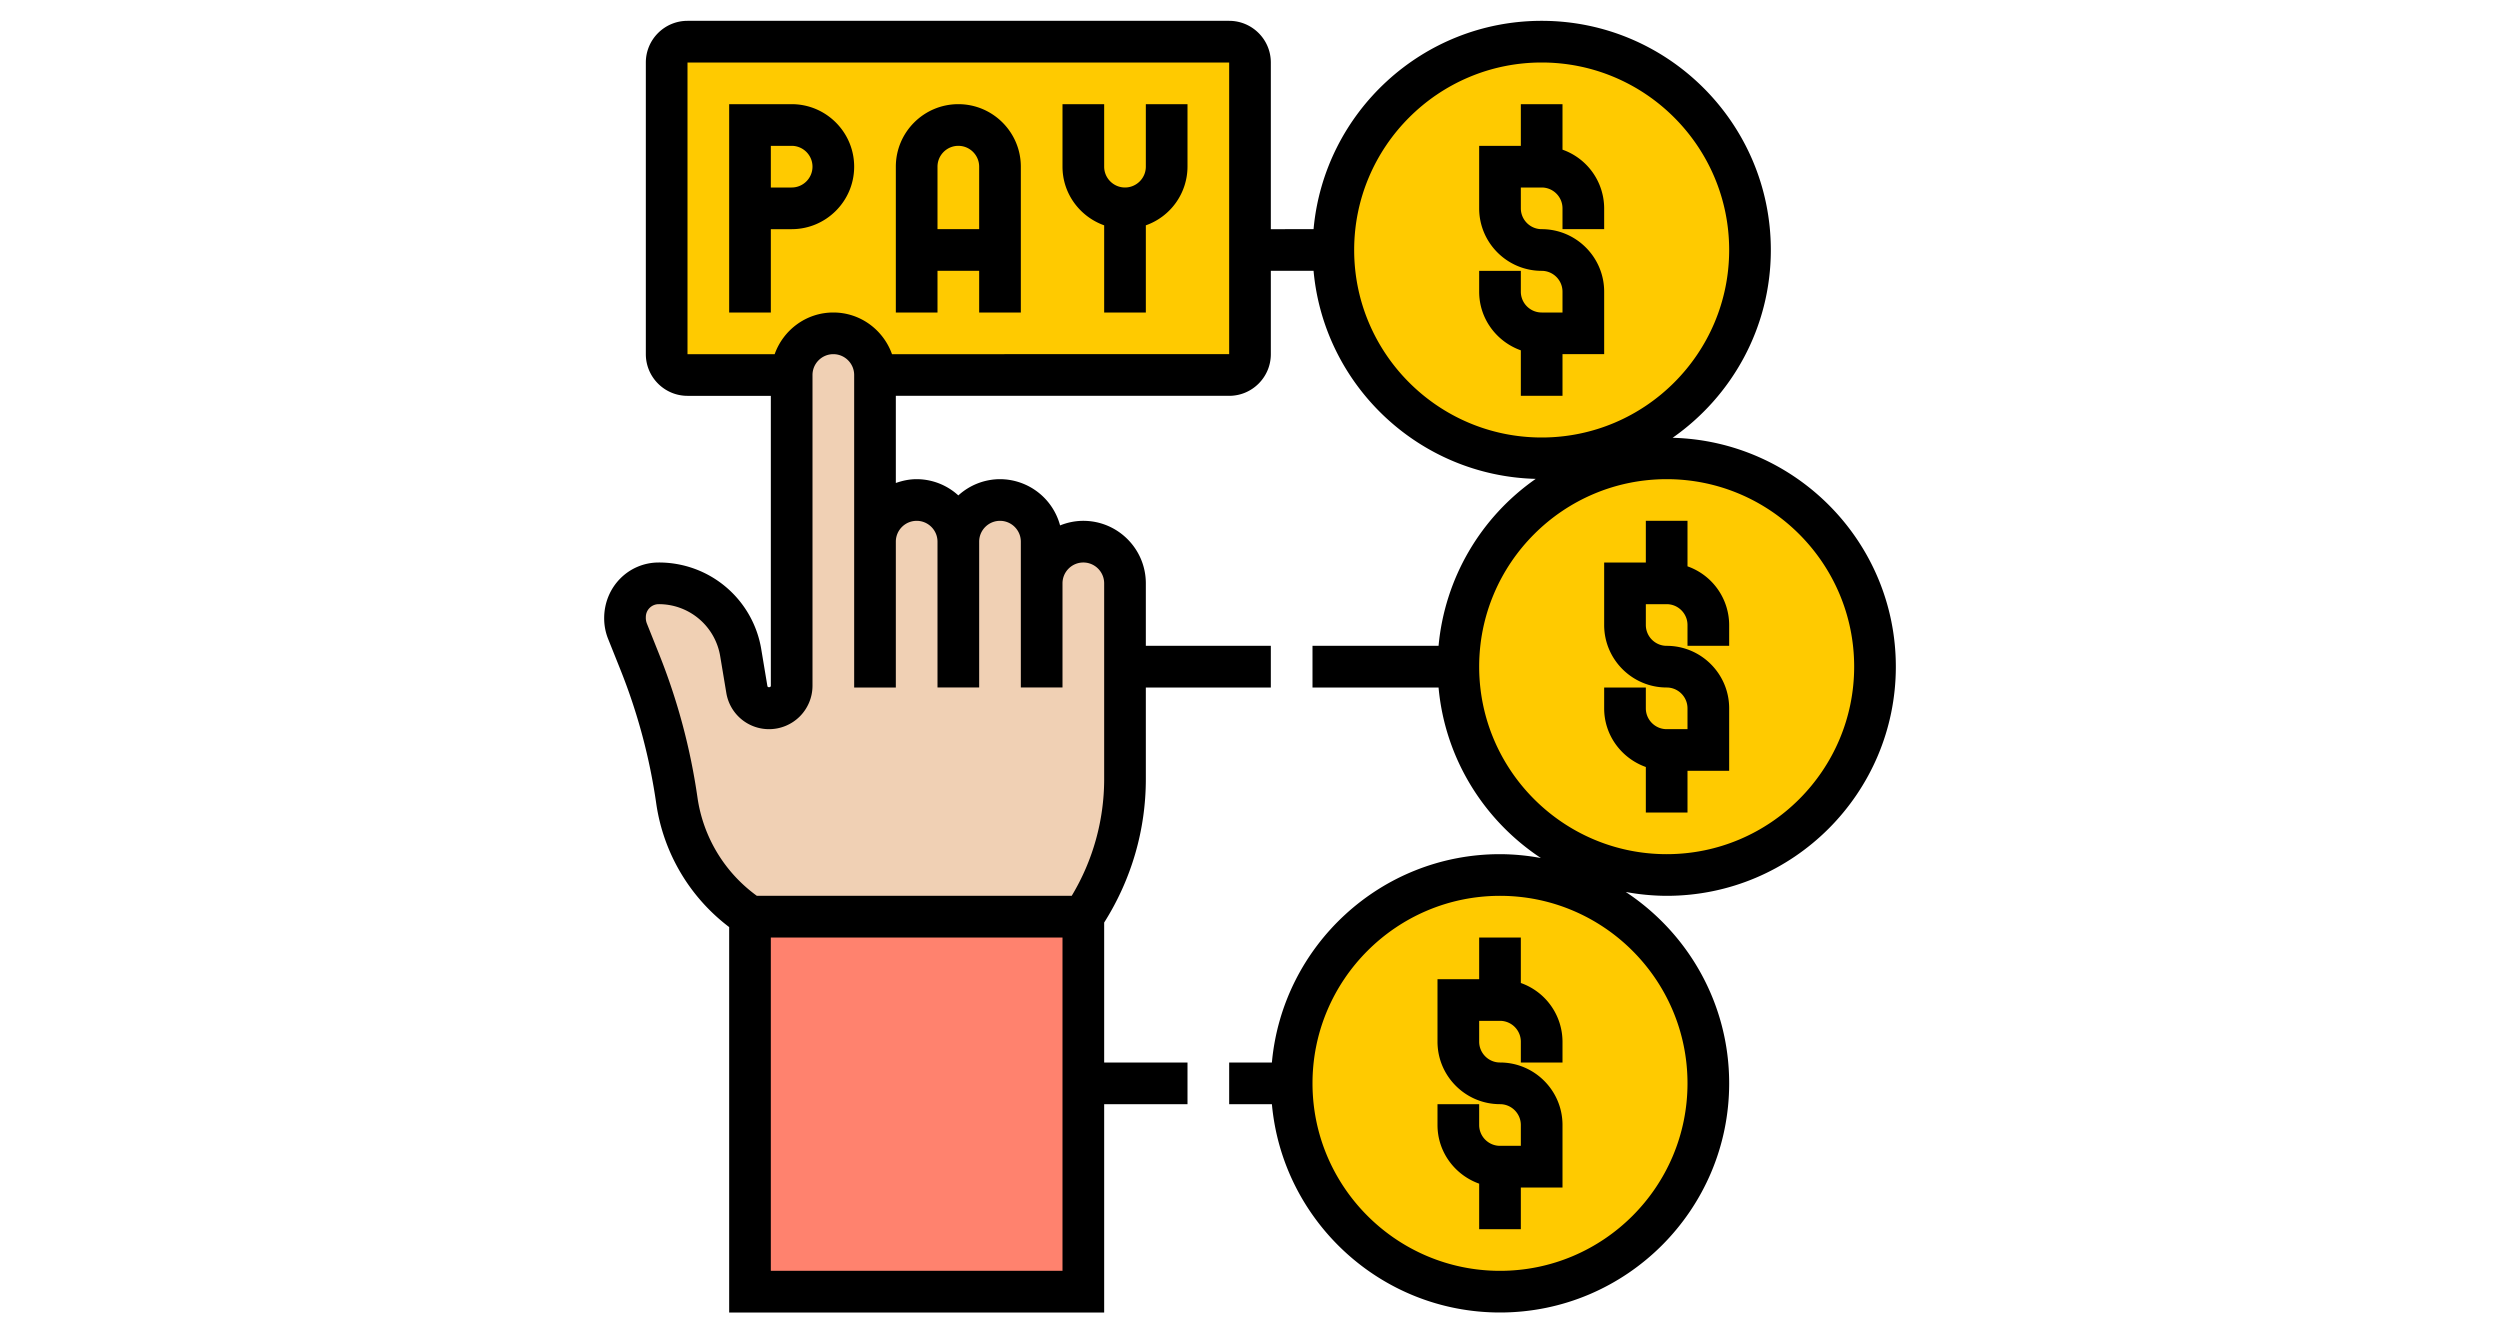
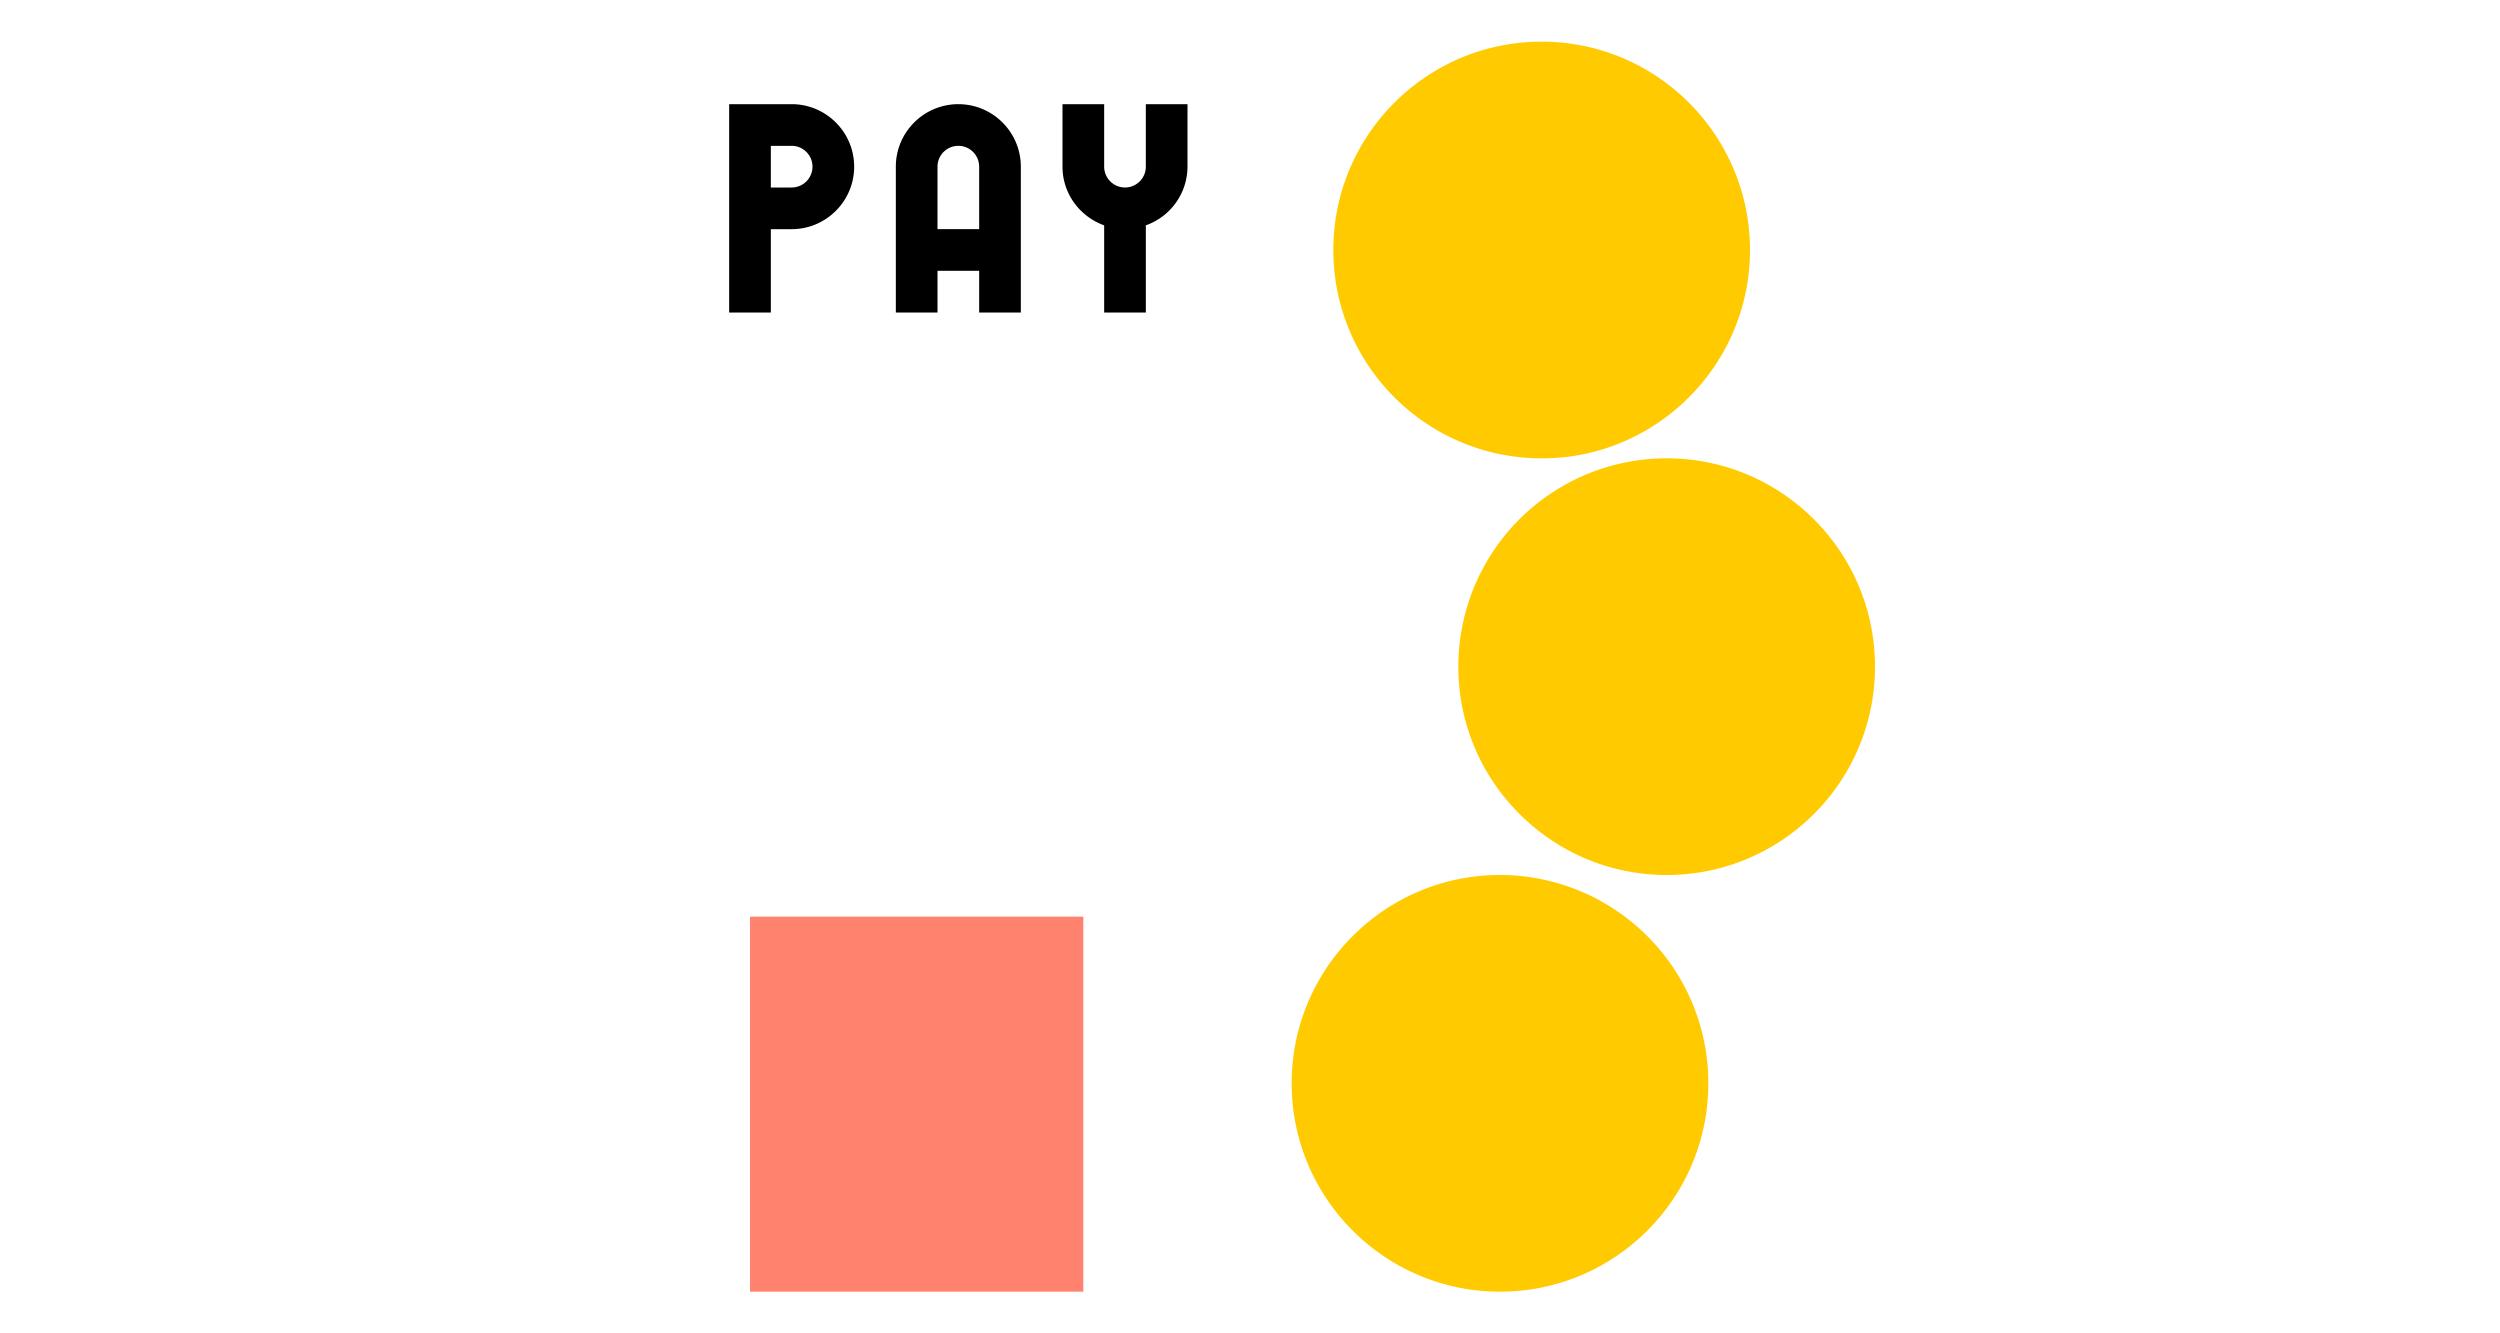
<svg xmlns="http://www.w3.org/2000/svg" version="1.1" width="120px" x="0" y="0" viewBox="0 0 64 64" style="enable-background:new 0 0 512 512" xml:space="preserve" class="">
  <g>
-     <path fill="#ffca00" d="M31 2H5c-.55 0-1 .45-1 1v14c0 .55.45 1 1 1h26c.55 0 1-.45 1-1V3c0-.55-.45-1-1-1z" opacity="1" data-original="#e6e9ed" class="" />
    <path fill="#ffca00" d="M46 2c5.52 0 10 4.48 10 10 0 5.16-3.92 9.42-8.95 9.95-.34.03-.69.05-1.05.05-5.52 0-10-4.48-10-10S40.48 2 46 2zM52 22c5.52 0 10 4.48 10 10s-4.48 10-10 10c-1.04 0-2.03-.16-2.97-.45C44.96 40.28 42 36.48 42 32a9.997 9.997 0 0 1 10-10zM46.5 42.32C50.81 43.43 54 47.34 54 52c0 5.52-4.48 10-10 10s-10-4.48-10-10 4.48-10 10-10c.86 0 1.7.11 2.5.32z" opacity="1" data-original="#fcd770" class="" />
    <path fill="#ff826e" d="M24 52v10H8V44h16z" opacity="1" data-original="#ff826e">
        </path>
-     <path fill="#f0d0b4" d="M22 28c0-1.1.9-2 2-2 .55 0 1.05.22 1.41.59.37.36.59.86.59 1.41v9.39c0 2.36-.7 4.65-2 6.61H8a8.044 8.044 0 0 1-3.51-5.57 28.92 28.92 0 0 0-1.78-6.65l-.59-1.48c-.08-.2-.12-.41-.12-.62v-.06c0-.9.72-1.62 1.62-1.62.98 0 1.88.35 2.58.95.7.59 1.2 1.43 1.36 2.39l.29 1.76c.09.52.54.9 1.07.9.6 0 1.08-.48 1.08-1.08V18c0-1.1.9-2 2-2 .55 0 1.05.22 1.41.59.37.36.59.86.59 1.41v8c0-1.1.9-2 2-2 .55 0 1.05.22 1.41.59.37.36.59.86.59 1.41 0-1.1.9-2 2-2 .55 0 1.05.22 1.41.59.37.36.59.86.59 1.41z" opacity="1" data-original="#f0d0b4" />
    <path d="M17 13h2v2h2V8c0-1.654-1.346-3-3-3s-3 1.346-3 3v7h2zm1-6c.551 0 1 .449 1 1v3h-2V8c0-.551.449-1 1-1zM9 11h1c1.654 0 3-1.346 3-3s-1.346-3-3-3H7v10h2zm0-4h1c.551 0 1 .449 1 1s-.449 1-1 1H9zM25 10.816V15h2v-4.184A2.996 2.996 0 0 0 29 8V5h-2v3c0 .551-.449 1-1 1s-1-.449-1-1V5h-2v3c0 1.302.839 2.402 2 2.816z" fill="#000000" opacity="1" data-original="#000000" class="" />
-     <path d="M63 32c0-5.969-4.782-10.832-10.715-10.986C55.131 19.024 57 15.728 57 12c0-6.065-4.935-11-11-11-5.728 0-10.442 4.402-10.949 10H33V3c0-1.103-.897-2-2-2H5c-1.103 0-2 .897-2 2v14c0 1.103.897 2 2 2h4v13.917c0 .084-.15.097-.165.014l-.293-1.76A4.975 4.975 0 0 0 3.618 27C2.174 27 1 28.174 1 29.677c0 .343.064.678.191.994l.593 1.483A27.934 27.934 0 0 1 3.5 38.572 9.065 9.065 0 0 0 7 44.5V63h18V53h4v-2h-4v-6.718c1.305-2.065 2-4.437 2-6.887V33h6v-2h-6v-3c0-1.654-1.346-3-3-3-.395 0-.77.081-1.116.22A2.995 2.995 0 0 0 20 23a2.98 2.98 0 0 0-2 .78 2.976 2.976 0 0 0-2-.78c-.352 0-.686.072-1 .184V19h16c1.103 0 2-.897 2-2v-4h2.051c.499 5.504 5.067 9.841 10.664 9.986A10.999 10.999 0 0 0 41.051 31H35v2h6.051c.31 3.42 2.19 6.39 4.913 8.186A10.97 10.97 0 0 0 44 41c-5.728 0-10.442 4.402-10.949 10H31v2h2.051c.507 5.598 5.221 10 10.949 10 6.065 0 11-4.935 11-11 0-3.837-1.978-7.217-4.964-9.186A10.97 10.97 0 0 0 52 43c6.065 0 11-4.935 11-11zM23 61H9V45h14zm-7-36c.551 0 1 .449 1 1v7h2v-7c0-.551.449-1 1-1s1 .449 1 1v7h2v-5c0-.551.449-1 1-1s1 .449 1 1v9.395A10.86 10.86 0 0 1 23.442 43H8.33a7.07 7.07 0 0 1-2.85-4.711 29.948 29.948 0 0 0-1.838-6.878l-.593-1.484A.75.75 0 0 1 3 29.618c0-.341.277-.618.618-.618a2.984 2.984 0 0 1 2.952 2.5l.293 1.759A2.076 2.076 0 0 0 8.917 35 2.085 2.085 0 0 0 11 32.917V18c0-.551.449-1 1-1s1 .449 1 1v15h2v-7c0-.551.449-1 1-1zm15-8H14.816c-.414-1.161-1.514-2-2.816-2s-2.402.839-2.816 2H5V3h26zm22 35c0 4.962-4.038 9-9 9s-9-4.038-9-9 4.038-9 9-9 9 4.038 9 9zM37 12c0-4.962 4.038-9 9-9s9 4.038 9 9-4.038 9-9 9-9-4.038-9-9zm6 20c0-4.962 4.038-9 9-9s9 4.038 9 9-4.038 9-9 9-9-4.038-9-9z" fill="#000000" opacity="1" data-original="#000000" class="" />
-     <path d="M53 39v-2h2v-3c0-1.654-1.346-3-3-3-.551 0-1-.449-1-1v-1h1c.551 0 1 .449 1 1v1h2v-1a2.996 2.996 0 0 0-2-2.816V25h-2v2h-2v3c0 1.654 1.346 3 3 3 .551 0 1 .449 1 1v1h-1c-.551 0-1-.449-1-1v-1h-2v1c0 1.302.839 2.402 2 2.816V39zM47 19v-2h2v-3c0-1.654-1.346-3-3-3-.551 0-1-.449-1-1V9h1c.551 0 1 .449 1 1v1h2v-1a2.996 2.996 0 0 0-2-2.816V5h-2v2h-2v3c0 1.654 1.346 3 3 3 .551 0 1 .449 1 1v1h-1c-.551 0-1-.449-1-1v-1h-2v1c0 1.302.839 2.402 2 2.816V19zM43 45v2h-2v3c0 1.654 1.346 3 3 3 .551 0 1 .449 1 1v1h-1c-.551 0-1-.449-1-1v-1h-2v1c0 1.302.839 2.402 2 2.816V59h2v-2h2v-3c0-1.654-1.346-3-3-3-.551 0-1-.449-1-1v-1h1c.551 0 1 .449 1 1v1h2v-1a2.996 2.996 0 0 0-2-2.816V45z" fill="#000000" opacity="1" data-original="#000000" class="" />
  </g>
</svg>